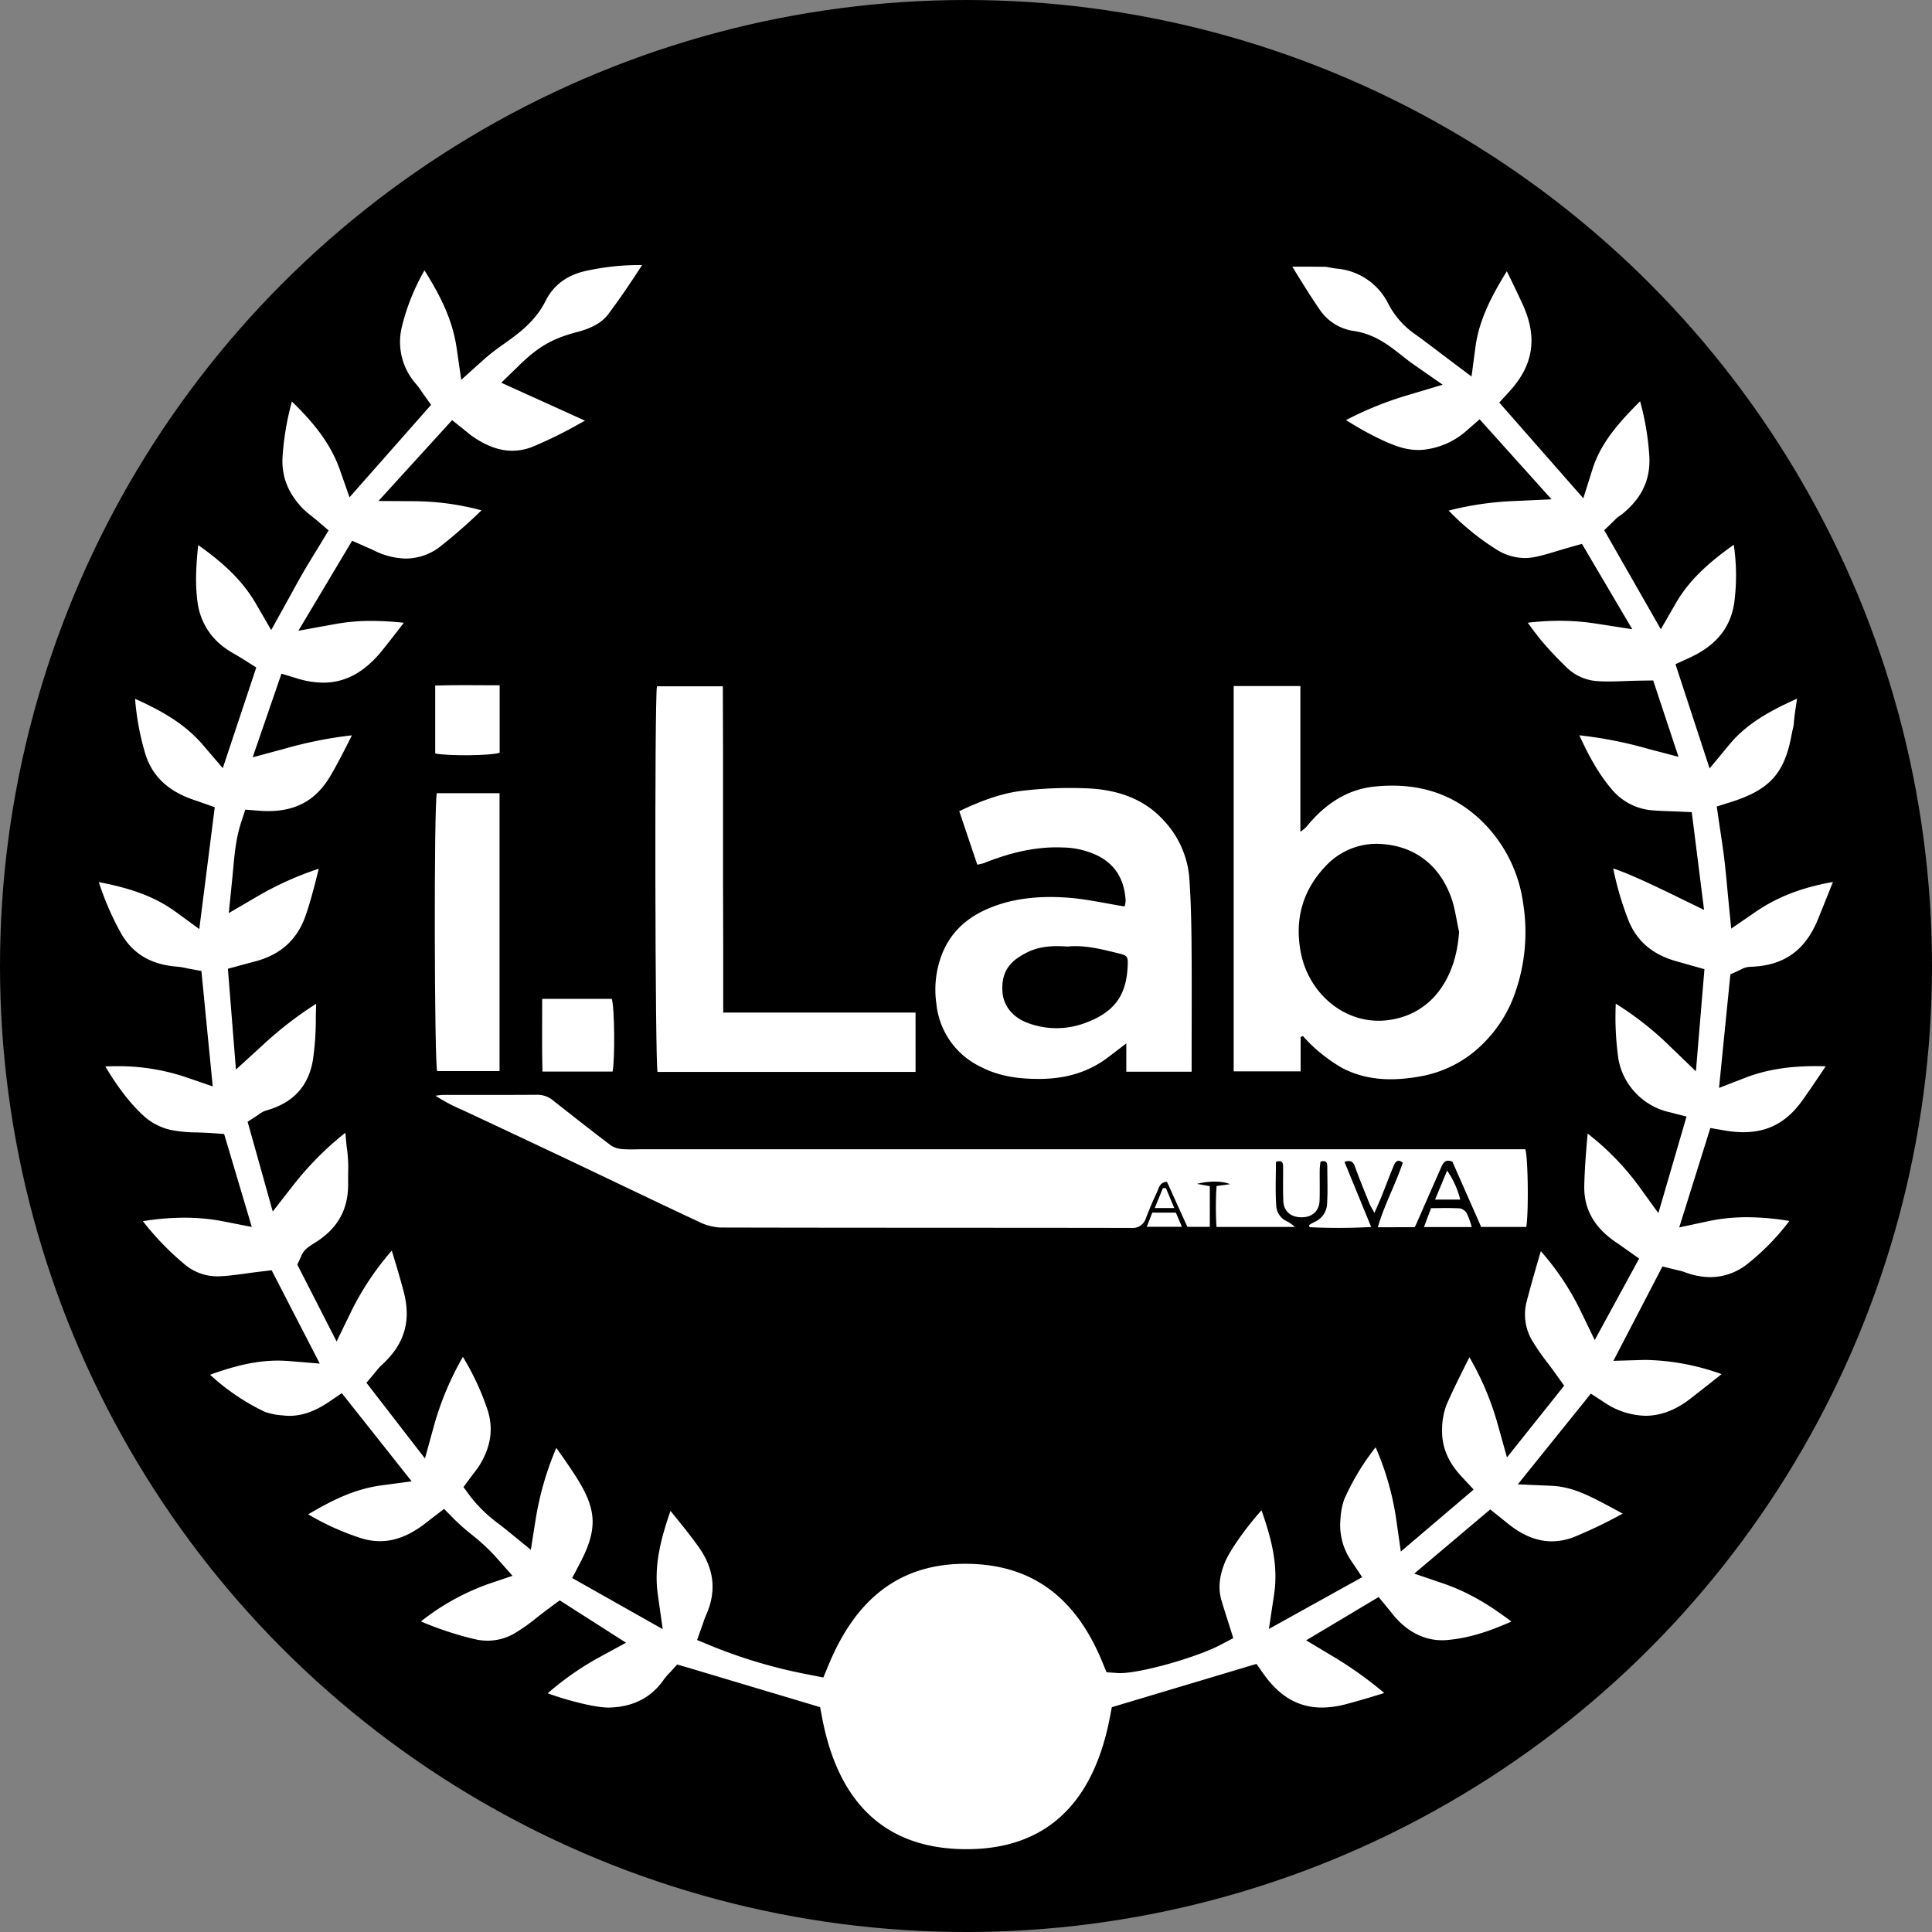
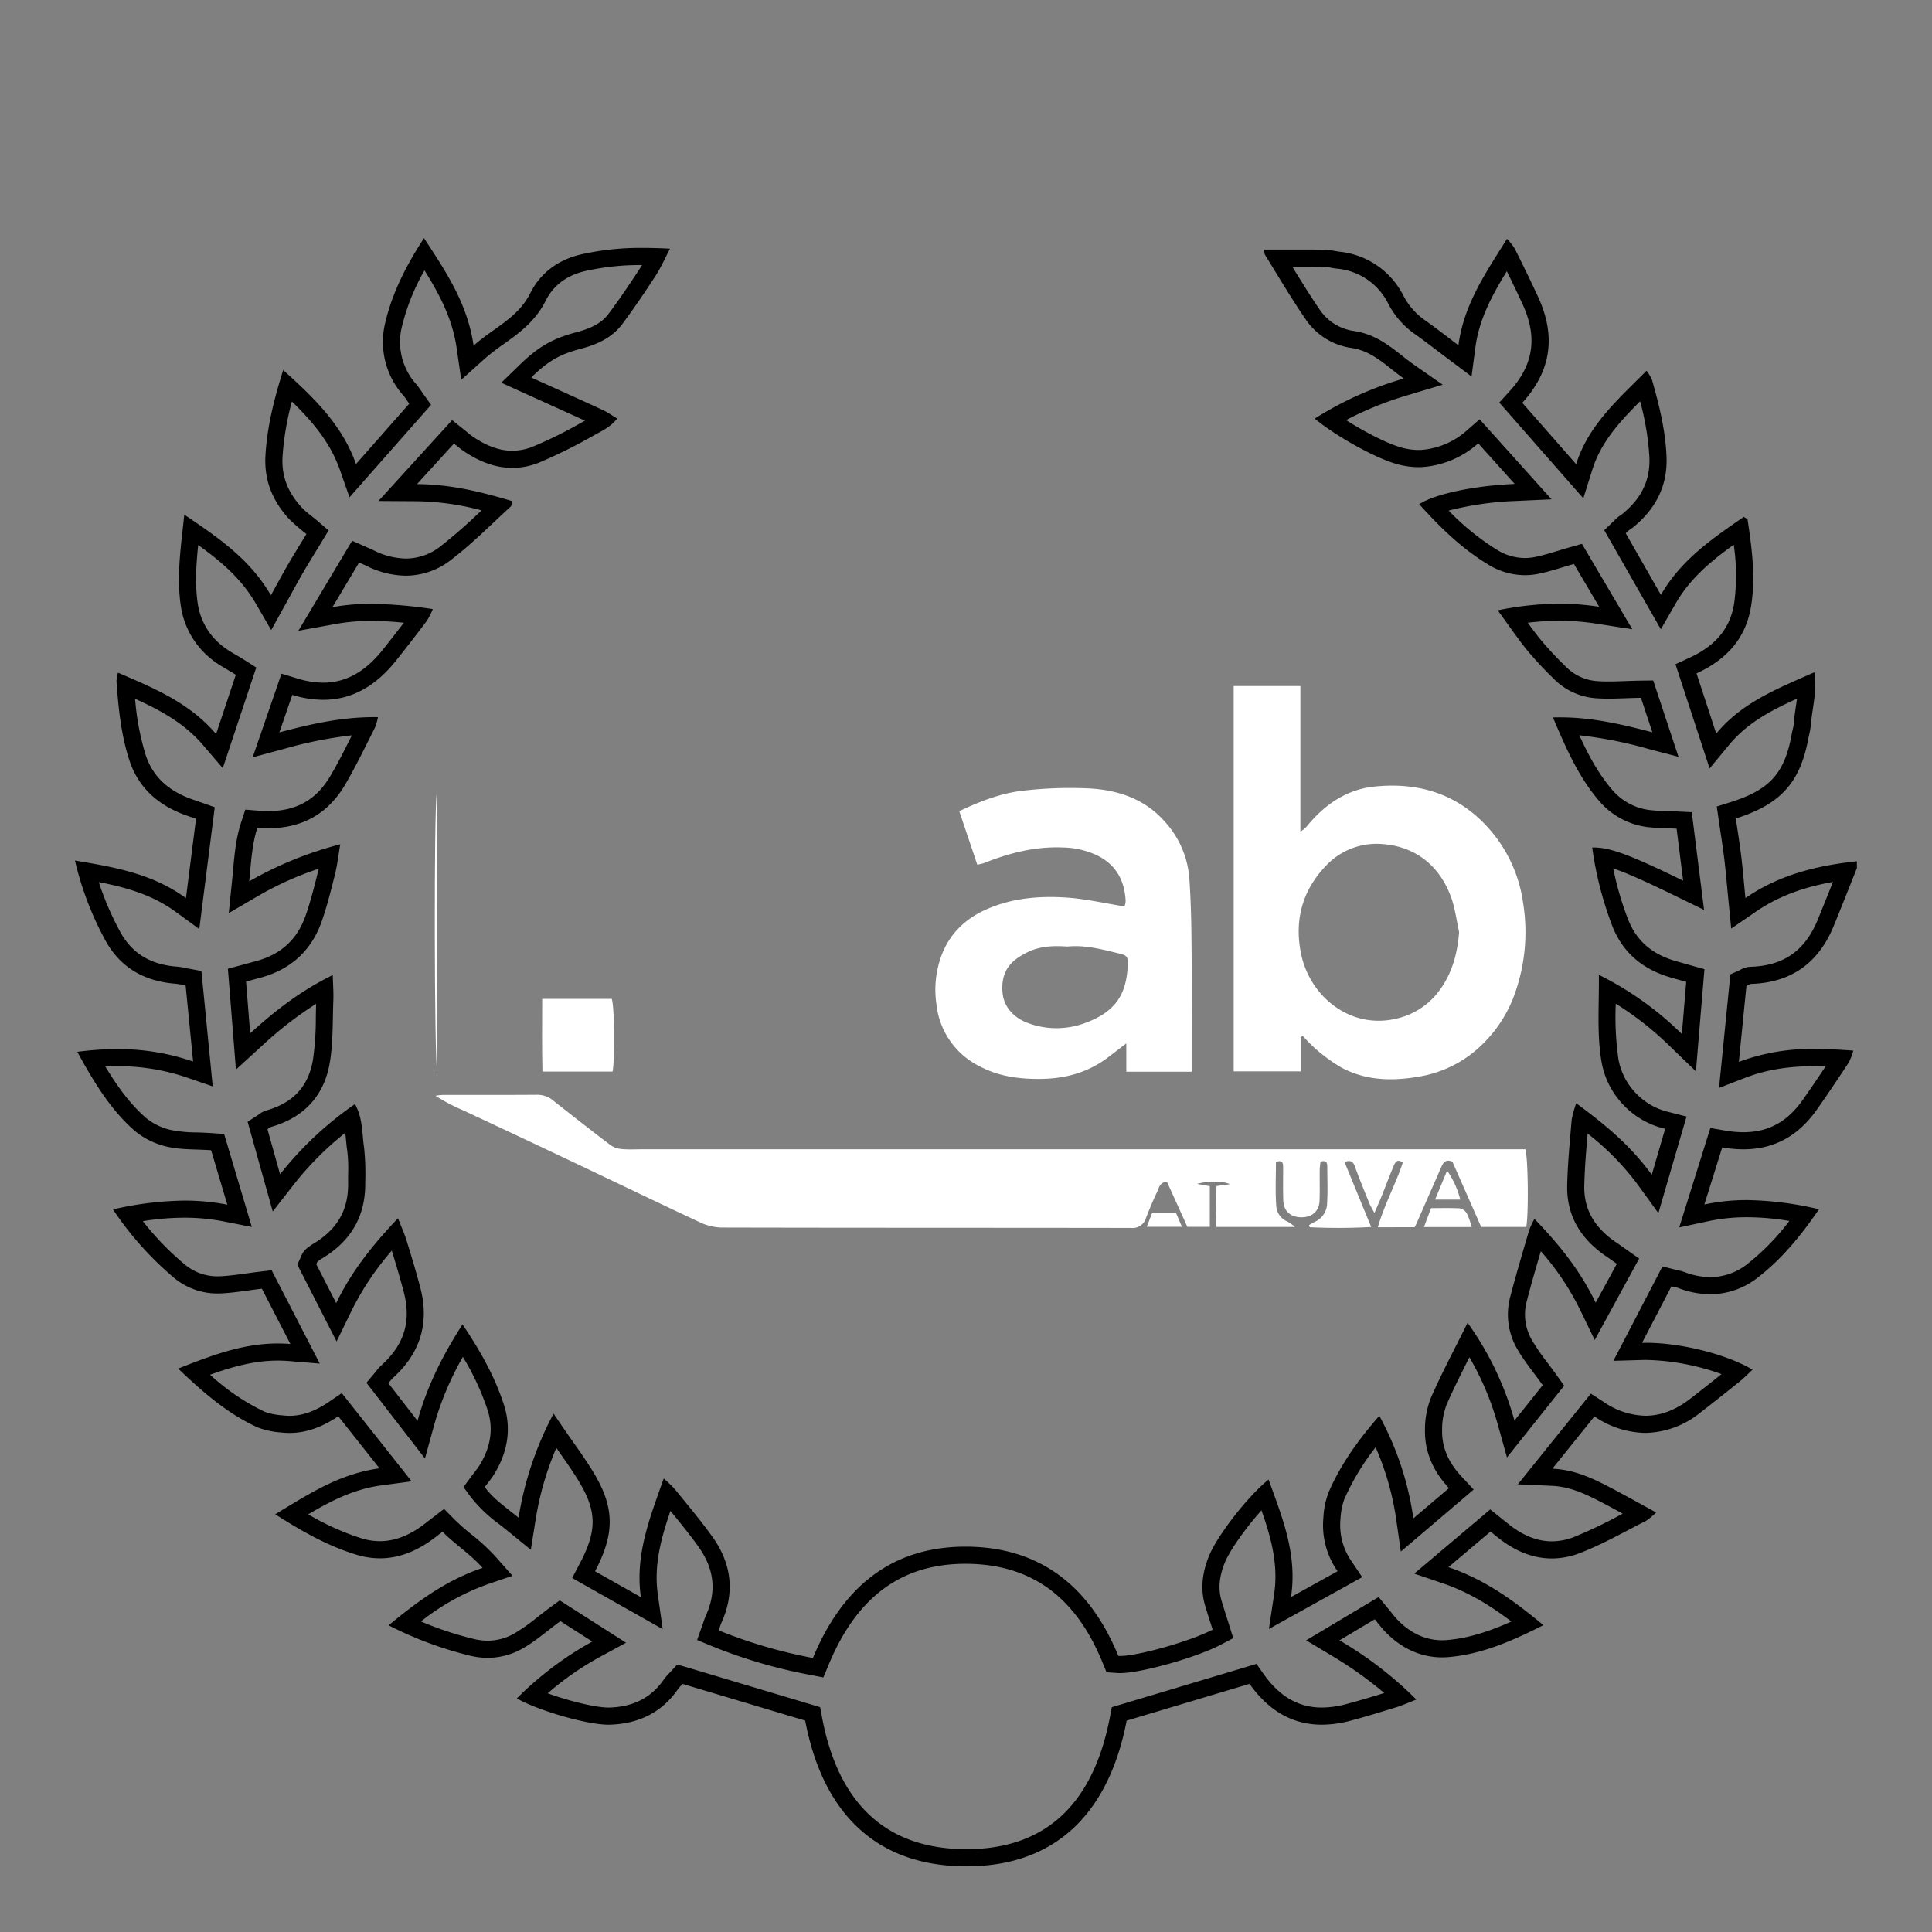
<svg xmlns="http://www.w3.org/2000/svg" width="564" height="564" viewBox="0 0 564 564">
  <rect x="0" y="0" width="564" height="564" fill="#808080" stroke="none" />
  <defs>
    <style>
      .cls-1 {
        fill: #fff;
      }
    </style>
  </defs>
  <title>iLabGrant</title>
  <g id="Layer_2" data-name="Layer 2">
    <g id="iLabGrant">
-       <circle cx="282" cy="282" r="282" />
      <g>
-         <path class="cls-1" d="M282.15,542.321c-.424,0-.852,0-1.284-.012-23.785-.479-38.369-14.1-43.346-40.492l-.283-1.5-38.754-11.59-1.058,1.178c-.071.078-.159.168-.258.269a11.81,11.81,0,0,0-1.32,1.536c-4.181,6-10.038,9.033-17.908,9.262l-.317,0c-4.937,0-15.707-2.892-22.424-5.83A91.113,91.113,0,0,1,174.112,481.4l3.725-2.022L163.5,470.22l-1.381,1.014c-1.335.98-2.569,1.942-3.763,2.872a56.619,56.619,0,0,1-7.092,4.988,18.216,18.216,0,0,1-8.893,2.365,19.44,19.44,0,0,1-4.513-.549,102.533,102.533,0,0,1-19.791-6.978c6.828-5.452,14.352-10.724,23.618-13.867l3.564-1.208-2.5-2.817a58.132,58.132,0,0,0-6.774-6.234,65.829,65.829,0,0,1-5.02-4.428l-1.552-1.568-1.749,1.345c-.42.324-.8.619-1.155.9-.673.525-1.251.976-1.845,1.4-4.62,3.329-9.115,4.948-13.742,4.948a21.033,21.033,0,0,1-6.093-.934A86.28,86.28,0,0,1,85.1,442.084c8.279-5.031,16.223-9.655,26.017-10.963l4.361-.582L99.263,410.066l-1.921,1.3c-4.421,2.991-8.612,4.446-12.81,4.446a18.84,18.84,0,0,1-2.142-.124l-.225-.027a20.625,20.625,0,0,1-5.907-1.245c-7.015-3.18-12.92-7.771-19.656-14.006,8.077-3.1,15.91-5.719,24.495-5.719,1.154,0,2.322.048,3.471.142l4.492.369L77.876,373.51l-1.721.2c-1.369.162-2.7.345-4.007.525-2.787.383-5.419.744-8.016.843q-.345.014-.687.013a17.27,17.27,0,0,1-11.234-4.154,88.005,88.005,0,0,1-14.975-16.212A87.234,87.234,0,0,1,53.8,352.974a61.9,61.9,0,0,1,12.074,1.157l4.057.8-6.406-21.519-1.727-.121c-1.521-.107-2.975-.158-4.381-.206a41.98,41.98,0,0,1-8.181-.8,20.1,20.1,0,0,1-8.328-4.106c-6.025-5.3-10.448-12.175-14.342-19.062,2.638-.247,5.162-.367,7.64-.367a64.519,64.519,0,0,1,21.347,3.5l3.682,1.268-2.743-27.95-1.853-.34c-.3-.054-.587-.116-.874-.177a16.674,16.674,0,0,0-2.275-.372c-8.661-.651-14.74-4.394-18.585-11.443a89.058,89.058,0,0,1-7.641-18.923c9.575,1.659,19.243,3.818,27.545,9.884l3.421,2.5,3.731-29.362-1.9-.672c-.447-.158-.894-.31-1.342-.463-.943-.322-1.833-.626-2.7-.971C46.8,232.366,42.24,227.712,40.089,221c-2.06-6.425-2.915-13.085-3.49-20.983,9.209,3.981,17.848,8,24.586,15.878l2.876,3.362,7.765-23.338-1.648-1.047c-.947-.6-1.853-1.137-2.718-1.648a30.53,30.53,0,0,1-4.3-2.857,21.708,21.708,0,0,1-7.851-13.519c-1.121-7.179-.377-14.167.522-22.212,8.288,5.676,15.918,11.481,21.086,20.4l2.211,3.817L81.265,175c.545-.985,1.075-1.953,1.6-2.906,1.18-2.154,2.3-4.188,3.467-6.207,1.156-2,2.344-3.936,3.6-5.989q.825-1.346,1.657-2.714l1.1-1.819-1.619-1.379c-.6-.511-1.2-.991-1.782-1.46a27.6,27.6,0,0,1-3.045-2.683c-4.563-4.958-6.613-10.392-6.268-16.612a92.463,92.463,0,0,1,3.926-20.686c7.769,7.168,14.306,14.231,17.653,23.758l1.413,4.022,19.675-22.3-1.149-1.616c-.194-.272-.374-.539-.551-.8a20.623,20.623,0,0,0-1.329-1.811,20.857,20.857,0,0,1-4.687-19.174c1.554-6.573,4.331-13,8.881-20.486,5.515,8.478,10.471,16.743,11.968,27.136l.666,4.628,3.479-3.124a64.084,64.084,0,0,1,5.641-4.349c4.292-3.06,8.729-6.225,11.477-11.725a18.935,18.935,0,0,1,13.2-10,75.806,75.806,0,0,1,17.549-1.821c1.23,0,2.5.02,3.821.06a41.607,41.607,0,0,1-2.3,4.168c-2.743,4.209-6.039,9.167-9.68,14.034-2.192,2.928-5.564,4.911-10.613,6.239-6.71,1.766-10.374,3.876-15.681,9.033l-2.631,2.555,8.712,3.946c5.125,2.318,10.309,4.662,15.475,7.045a12.972,12.972,0,0,1,1.221.656,26.976,26.976,0,0,1-3.032,1.789l-2.531,1.371a127.568,127.568,0,0,1-14.209,6.992,18.584,18.584,0,0,1-6.782,1.323c-4.3,0-8.79-1.631-13.338-4.847-.392-.278-.763-.586-1.217-.96-.274-.225-.574-.472-.918-.747l-1.831-1.467-16.141,17.718,5.61.037c8.121.053,15.546,1.57,23.824,3.912q-1.481,1.378-2.952,2.77a160.9,160.9,0,0,1-12.352,10.869,19.113,19.113,0,0,1-11.762,4.187,24.089,24.089,0,0,1-10.5-2.662c-.416-.2-.84-.387-1.35-.607l-.8-.351-2.024-.9L92.082,180.693l5.416-.985a60.342,60.342,0,0,1,10.917-.947,112.088,112.088,0,0,1,14.119,1.069c-3.231,4.282-6.127,8.025-8.851,11.438-5.65,7.08-11.965,10.522-19.3,10.522a28.851,28.851,0,0,1-8.324-1.328l-2.305-.7-6.093,17.683,4.546-1.222c8.924-2.4,16.651-4.067,24.719-4.339q-.915,1.8-1.817,3.615c-2.038,4.075-4.145,8.289-6.468,12.235-4.576,7.773-11.239,11.552-20.369,11.552-.944,0-1.929-.041-2.927-.122l-1.964-.16-.614,1.871c-1.394,4.248-1.8,8.6-2.22,13.217-.089.963-.179,1.943-.28,2.939l-.5,4.888,4.243-2.477a99.834,99.834,0,0,1,22.247-9.481c-.254,1.65-.5,3.126-.858,4.572-1.048,4.215-2.236,8.991-3.767,13.433-2.751,7.978-8.16,12.923-16.535,15.115-.743.194-1.486.4-2.375.638l-3.54.958,1.776,22.274,3.771-3.439A102.516,102.516,0,0,1,94.8,288.676c.043,1.185.066,2.269.024,3.334-.066,1.654-.1,3.315-.132,4.976a86.3,86.3,0,0,1-.882,12.875c-1.471,8.606-6.629,14.226-15.331,16.7a4.23,4.23,0,0,0-1.395.744c-.1.073-.216.159-.358.252l-1.537,1,5.507,19.668,3.045-3.9a95.823,95.823,0,0,1,18.81-18.146,31.04,31.04,0,0,1,.895,5.806c.105,1.155.214,2.35.394,3.537a44.089,44.089,0,0,1,.3,7c-.008.935-.016,1.87,0,2.8.109,8.77-3.642,15.3-11.466,19.956a12.8,12.8,0,0,0-1.514,1.081,3.064,3.064,0,0,0-.935,1.356c-.031.077-.069.176-.128.3l-.512,1.105,8.632,16.891,2.193-4.507a89.617,89.617,0,0,1,14.94-21.288c.368.922.691,1.779.957,2.636,1.232,3.97,2.664,8.68,3.95,13.512,2.538,9.538.161,17.417-7.266,24.086a8.682,8.682,0,0,0-1,1.118c-.141.178-.3.382-.5.62l-1.294,1.542,12.789,16.546,1.328-4.825a93.612,93.612,0,0,1,10.77-24.19,83.574,83.574,0,0,1,9.64,19.559c2,6.189,1.139,12.182-2.641,18.321a24.919,24.919,0,0,1-1.5,2.084c-.331.431-.685.892-1.065,1.407l-1.1,1.484,1.095,1.484a39.653,39.653,0,0,0,7.955,7.516c.773.607,1.558,1.223,2.347,1.866l3.369,2.75.681-4.3a92.709,92.709,0,0,1,8.083-25.824l.271.4c.937,1.37,1.893,2.728,2.849,4.086,2.012,2.858,4.092,5.814,5.921,8.806,5.833,9.545,5.965,16.263.523,26.624l-1.127,2.147,19.9,11.241-.71-5.021c-1.482-10.475,1.734-19.922,5.271-29.861.092.1.177.2.256.3q1.3,1.612,2.614,3.216c2.8,3.43,5.694,6.975,8.277,10.6,5.15,7.226,5.923,14.582,2.366,22.49-.223.494-.386.977-.576,1.536-.091.273-.2.581-.324.939l-.8,2.243,2.2.909a145.514,145.514,0,0,0,27.982,8.194l2,.39.783-1.886c8.641-20.828,22.439-30.953,42.181-30.953.589,0,1.182.01,1.783.028,18.931.585,32.582,10.783,40.576,30.314l.589,1.438,1.55.108q.323.022.7.023c5.715,0,21.51-4.475,28.169-7.98l1.846-.97-.624-1.991q-.345-1.1-.7-2.2c-.512-1.606-1.03-3.225-1.507-4.857-1.156-3.945-.8-8.117,1.075-12.75,1.936-4.774,8.569-13.6,13.994-18.924,3.545,9.727,6.759,18.985,5.158,29.6l-.758,5.026,20.415-11.332-1.511-2.258a20.83,20.83,0,0,1-3.736-13.95,22.491,22.491,0,0,1,1.3-6.617,78.107,78.107,0,0,1,12.028-18.943,84.312,84.312,0,0,1,7.984,25.825l.642,4.49L426.6,434.627l-1.783-1.913c-4.38-4.7-6.449-9.716-6.326-15.338a22.4,22.4,0,0,1,1.553-8.4c2.165-4.94,4.632-9.817,7.242-14.98q.726-1.434,1.467-2.9A85.978,85.978,0,0,1,439.7,415.371l1.316,4.707,12.475-15.643-1.1-1.538c-.855-1.2-1.713-2.34-2.552-3.459a67.634,67.634,0,0,1-4.76-6.9,17.55,17.55,0,0,1-1.788-13.361c1.388-5.323,2.967-10.712,4.493-15.923l.887-3.031a86.1,86.1,0,0,1,14.888,21.132l2.118,4.378,9.575-17.562-2.85-2.013c-.712-.506-1.348-.959-2-1.4-7.17-4.844-10.575-10.943-10.411-18.646.114-5.3.585-10.73,1.04-15.978l.263-3.062a5.334,5.334,0,0,1,.166-.895c7.433,5.64,13.544,11.106,18.7,18.223l3,4.137,6.066-20.808-2.5-.641a22.032,22.032,0,0,1-16.712-17.428c-.993-5.686-.9-11.457-.812-17.567q.027-1.676.046-3.4a92.663,92.663,0,0,1,19.99,14.951l3.789,3.657,1.882-22.518-6.219-1.761c-7.8-2.184-12.922-6.619-15.67-13.559a96.535,96.535,0,0,1-5.249-19.339c4.165.7,10.149,3.2,22.489,9.215l4.152,2.023-2.754-21.864-2.1-.095c-.9-.04-1.747-.068-2.568-.095-1.635-.054-3.181-.106-4.662-.242a19.557,19.557,0,0,1-13.41-6.672c-5.231-6-8.671-13.238-11.786-20.463,8.579.233,16.542,2.144,24.607,4.258l4.456,1.168-5.362-16.178-1.832.026c-1.526.022-3,.074-4.444.126-1.742.062-3.389.121-5.006.121-1.376,0-2.588-.044-3.705-.134a16.81,16.81,0,0,1-10.586-5.02,102.973,102.973,0,0,1-7.434-7.968c-1.917-2.364-3.749-4.922-5.687-7.631-.187-.26-.374-.523-.564-.787a84.284,84.284,0,0,1,13.655-1.178,72.218,72.218,0,0,1,11.234.874l5.225.814L460.64,161.7l-1.854.523c-1.18.333-2.322.678-3.441,1.017-2.349.711-4.567,1.382-6.782,1.821a17.49,17.49,0,0,1-3.417.341,18.02,18.02,0,0,1-9.413-2.741c-6.943-4.2-12.784-9.819-17.364-14.741,5.226-2.1,14.376-3.729,23.909-4.166l5.274-.242-15.816-17.6-1.857,1.621a24.926,24.926,0,0,1-13.052,6.117,18.316,18.316,0,0,1-2.815.221,21.234,21.234,0,0,1-6.494-1.092c-5.159-1.641-13.436-6.127-19.324-10.347a99.418,99.418,0,0,1,22.338-9.545L415.5,111.4l-4.251-2.961c-1.224-.853-2.417-1.794-3.569-2.7-3.636-2.867-7.4-5.833-12.763-6.631a16.916,16.916,0,0,1-11.733-7.345c-3.08-4.494-5.991-9.255-8.807-13.858q-.78-1.276-1.561-2.55l5.7-.007q4.112,0,8.2.037a12.891,12.891,0,0,1,2.056.272c.561.1,1.124.2,1.687.271a21.166,21.166,0,0,1,17.019,11.55,22.3,22.3,0,0,0,6.967,7.986c2.247,1.587,4.421,3.242,6.724,4.993,1.011.769,2.033,1.546,3.077,2.33l3.418,2.564.562-4.235c1.352-10.2,6.458-18.4,11.911-27.043,2.029,4.065,4.373,8.818,6.588,13.624,4.931,10.7,3.6,19.665-4.185,28.207l-1.507,1.653,20.128,22.925,1.334-4.234c2.979-9.459,9.764-16.168,16.947-23.272l.633-.627c1.772,6.3,3.618,13.568,3.922,21.035.3,7.433-2.6,13.534-8.881,18.652-.146.119-.307.222-.466.329-.25.165-.5.333-.731.515a7.79,7.79,0,0,0-.77.706l-.294.292-1.4,1.351,13.391,23.443,2.176-3.776c5.1-8.857,12.766-14.579,21.043-20.288,1.105,7.705,1.791,14.78.658,21.887-1.306,8.195-5.918,13.856-14.514,17.814l-2.023.932,7.859,24,2.891-3.492c6.422-7.759,15.182-11.7,24.486-15.777a45.7,45.7,0,0,1-.661,6.484c-.247,1.651-.5,3.359-.617,5.085a12.015,12.015,0,0,1-.333,1.817c-.108.46-.215.92-.3,1.383-2.2,12.246-7.309,17.952-19.538,21.809l-2.028.64.306,2.1c.161,1.111.33,2.232.5,3.36.385,2.549.782,5.184,1.1,7.787s.562,5.245.823,8.035c.119,1.278.242,2.587.375,3.943l.416,4.215,3.489-2.4c9.332-6.42,19.578-8.778,28.081-9.918q-.678,1.7-1.353,3.4c-1.526,3.835-3.1,7.8-4.694,11.678-4.1,10-11.277,15.021-21.931,15.34a3.85,3.85,0,0,0-1.751.543c-.135.071-.3.158-.5.252l-1.314.6-2.762,27.67,3.795-1.471c6.319-2.449,13.161-3.59,21.53-3.59,2.248,0,4.625.076,7.445.241-3.366,5.1-6.229,9.378-9.214,13.6-4.971,7.03-11.3,10.447-19.351,10.448a34.119,34.119,0,0,1-5.746-.519l-2.157-.371-7.149,22.843,4.187-.895a56.5,56.5,0,0,1,11.965-1.235,85.436,85.436,0,0,1,16.756,1.847c-5.088,7.038-9.773,12.08-14.918,16.094a20.141,20.141,0,0,1-12.581,4.547,24.042,24.042,0,0,1-8.461-1.653,9.984,9.984,0,0,0-1.379-.379c-.249-.055-.546-.122-.915-.213l-1.91-.472-11.458,22.03,4.254-.123c.388-.012.782-.017,1.182-.017a69.776,69.776,0,0,1,26.772,5.923c-.33.3-.658.587-.991.854-3.922,3.16-7.791,6.218-11.5,9.09-4.657,3.606-9.552,5.434-14.551,5.434a24.73,24.73,0,0,1-13.5-4.408l-1.894-1.232-16.8,20.866,4.937.217c5.155.226,9.52,1.965,14.488,4.507,3.264,1.671,6.489,3.446,9.9,5.327l1.551.854c-1.579.8-3.151,1.623-4.722,2.445a141.082,141.082,0,0,1-13.783,6.593,20.591,20.591,0,0,1-7.494,1.477c-4.809,0-9.6-1.886-14.231-5.6l-3.71-2.977-17.232,14.564,4.183,1.422c8.825,3,16.135,7.8,23.949,14.05-8.25,3.986-15.585,6.707-23.367,7.35-.548.045-1.1.068-1.642.068-5.686,0-10.97-2.511-15.282-7.263-.467-.512-.928-1.087-1.463-1.752-.293-.366-.608-.757-.96-1.185l-1.367-1.661-15.725,9.394L389.754,481a109.4,109.4,0,0,1,19.222,14.249c-.684.268-1.326.5-1.955.7l-.829.256c-4.147,1.28-8.435,2.605-12.675,3.716a30.358,30.358,0,0,1-7.631,1.055c-7.663,0-13.9-3.554-19.055-10.866l-1.037-1.469-39.057,11.693-.286,1.487c-5.17,26.872-20.071,40.5-44.29,40.5Z" />
        <path d="M187.45,77.378c-.076.122-.153.243-.231.362-2.719,4.172-5.985,9.087-9.588,13.9-1.86,2.485-4.712,4.125-9.247,5.318-7.109,1.871-11.188,4.217-16.787,9.658l-5.261,5.111,6.681,3.029,5.319,2.407c4.077,1.844,8.264,3.738,12.431,5.646l-1.406.764a123.84,123.84,0,0,1-13.927,6.862,16.1,16.1,0,0,1-5.871,1.151c-3.829,0-7.72-1.435-11.9-4.388-.288-.2-.633-.488-1.069-.847-.282-.232-.592-.487-.945-.77l-3.663-2.935-3.16,3.47-6.945,7.623-3.838,4.213-7.556,8.295,11.219.073a77.513,77.513,0,0,1,18.857,2.662,152.541,152.541,0,0,1-11.838,10.4,16.435,16.435,0,0,1-10.243,3.673,21.63,21.63,0,0,1-9.405-2.409c-.485-.236-.955-.44-1.454-.655-.236-.1-.493-.214-.781-.341l-4.047-1.791-2.269,3.8-.2.328-7.577,12.693-5.643,9.453,10.831-1.971a57.97,57.97,0,0,1,10.471-.906,92.138,92.138,0,0,1,9.477.546c-2.183,2.856-4.218,5.464-6.164,7.9-5.146,6.448-10.821,9.582-17.35,9.582a26.359,26.359,0,0,1-7.6-1.221l-4.609-1.4L80.6,201.225l-1.689,4.9-2.086,6.055-3.068,8.9,9.093-2.444a120.724,120.724,0,0,1,19.877-3.976c-1.975,3.95-4.02,8.021-6.247,11.8-4.144,7.04-9.932,10.319-18.214,10.319-.877,0-1.794-.038-2.724-.114l-3.928-.319L70.388,240.1c-1.482,4.516-1.9,9.009-2.335,13.766-.088.956-.177,1.928-.278,2.917l-.992,9.776L75.27,261.6a93.916,93.916,0,0,1,17.782-8c-.025.109-.052.218-.078.326-1.087,4.368-2.211,8.886-3.706,13.221-2.457,7.127-7.3,11.547-14.8,13.511-.754.2-1.506.4-2.408.647l-1.52.413-4.011,1.082.33,4.142.633,7.938.572,7.178.811,10.175,7.542-6.878a108.447,108.447,0,0,1,15.871-12.319c-.042,1.312-.067,2.621-.092,3.9a84.646,84.646,0,0,1-.847,12.5c-1.313,7.683-5.746,12.5-13.552,14.721A6.64,6.64,0,0,0,75.6,325.3c-.069.051-.147.11-.244.174l-3.071,2L73.276,331l2.947,10.526.731,2.611,2.668,9.528,6.088-7.8a90.978,90.978,0,0,1,15.1-15.181c.051.5.1,1.007.145,1.529.109,1.192.221,2.425.413,3.687a42.561,42.561,0,0,1,.267,6.6c-.009.953-.017,1.9-.006,2.853.1,7.908-3.157,13.557-10.245,17.777a15.538,15.538,0,0,0-1.807,1.285,5.542,5.542,0,0,0-1.685,2.374c-.018.045-.04.1-.074.176l-1.025,2.21,1.109,2.169,3.46,6.77,2.337,4.573,4.562,8.926,4.386-9.014a82.058,82.058,0,0,1,11.724-17.509c1.112,3.611,2.344,7.724,3.459,11.918,2.3,8.661.232,15.519-6.52,21.583a10.834,10.834,0,0,0-1.289,1.426c-.128.162-.276.348-.458.565l-2.588,3.085,2.463,3.186,2.323,3.006,6.173,7.988,6.122,7.92,2.655-9.651a87.155,87.155,0,0,1,8.42-20,75.388,75.388,0,0,1,7.2,15.477c1.763,5.449.981,10.762-2.392,16.241-.331.538-.782,1.124-1.353,1.867-.341.444-.706.919-1.1,1.449L135.3,434.12l2.19,2.97a42.286,42.286,0,0,0,8.424,8c.76.6,1.534,1.2,2.31,1.835l6.738,5.5,1.361-8.59a89.032,89.032,0,0,1,6.081-21.159l.606.862c2.082,2.957,4.048,5.75,5.835,8.674,5.412,8.855,5.515,14.5.443,24.158l-2.256,4.294,4.223,2.385,6.586,3.719,6.793,3.836,8.829,4.986-1.42-10.04c-1.2-8.486.826-16.142,3.68-24.48l.056.068c2.772,3.4,5.638,6.907,8.172,10.463,4.588,6.44,5.282,12.986,2.121,20.013a18.767,18.767,0,0,0-.663,1.759c-.089.263-.188.558-.311.9l-1.6,4.486,4.4,1.817a148.149,148.149,0,0,0,28.457,8.337l4.009.781,1.565-3.773c8.212-19.79,21.254-29.41,39.872-29.41.564,0,1.131.008,1.706.026,18.106.559,30.647,9.967,38.34,28.761l1.177,2.876,3.1.218c.269.018.562.029.875.029,6.113,0,22.288-4.559,29.333-8.267l3.691-1.943-1.249-3.979q-.345-1.1-.7-2.208c-.5-1.577-1.025-3.208-1.492-4.8-1-3.433-.689-6.963.993-11.109,1.39-3.428,6.043-10.05,10.688-15.219,2.827,8.065,4.979,15.936,3.674,24.587l-1.515,10.049,8.886-4.932,7.636-4.238,5.961-3.309,4.753-2.637-3.025-4.517a18.419,18.419,0,0,1-3.323-12.329,20.636,20.636,0,0,1,1.1-5.858,71.109,71.109,0,0,1,9.166-15.213,81.382,81.382,0,0,1,6.076,21.462l1.284,8.979,6.907-5.879,4.989-4.247,5.39-4.588,3.983-3.39-3.567-3.827c-3.913-4.2-5.763-8.639-5.654-13.577a20.26,20.26,0,0,1,1.342-7.448c1.986-4.53,4.242-9.034,6.632-13.763a82.939,82.939,0,0,1,8.331,19.825l2.632,9.411,6.093-7.64,1.468-1.842,6.783-8.507,2.353-2.95-2.192-3.072c-.879-1.231-1.749-2.391-2.591-3.512a66.093,66.093,0,0,1-4.584-6.637,14.9,14.9,0,0,1-1.541-11.493c1.264-4.849,2.692-9.767,4.094-14.555a77.507,77.507,0,0,1,11.5,17.19l4.235,8.755,4.656-8.539,2.547-4.672,3.633-6.663,2.135-3.915-3.646-2.567c-.375-.264-.723-.512-1.055-.748-.714-.508-1.356-.963-2.008-1.4-6.411-4.331-9.457-9.735-9.312-16.521.108-5.034.545-10.218.981-15.25a76.933,76.933,0,0,1,14.66,14.95l5.991,8.275,2.859-9.808,2.3-7.88,1.615-5.544,1.447-4.961-5.007-1.282a19.351,19.351,0,0,1-10.046-5.82,19.158,19.158,0,0,1-4.822-9.616A87.068,87.068,0,0,1,471.683,293,92.647,92.647,0,0,1,487.5,305.437l7.578,7.314.877-10.5,1.272-15.218.343-4.105L493.6,281.81l-1.574-.446c-.975-.277-1.823-.518-2.672-.756-6.993-1.959-11.578-5.907-14.019-12.071a89.778,89.778,0,0,1-4.388-15.012c3.842,1.27,9.363,3.745,18.208,8.055l8.306,4.047-1.155-9.166-1.175-9.33-.738-5.861-.527-4.182-4.21-.188c-.906-.041-1.768-.069-2.6-.1-1.667-.055-3.106-.1-4.512-.233a17.132,17.132,0,0,1-11.757-5.824c-4.11-4.717-7.1-10.322-9.73-16.088a120.813,120.813,0,0,1,20.031,3.943l8.912,2.337-2.9-8.746-3.336-10.066-1.153-3.479-3.664.052c-1.561.022-3.053.076-4.5.127-1.719.061-3.344.119-4.917.119-1.309,0-2.455-.041-3.5-.126a14.147,14.147,0,0,1-9.022-4.3,100.925,100.925,0,0,1-7.258-7.773c-1.274-1.571-2.482-3.192-3.755-4.949a77.191,77.191,0,0,1,9.217-.573,69.742,69.742,0,0,1,10.849.845l10.448,1.627-5.372-9.108-1.87-3.171-5.5-9.328-1.957-3.319-3.708,1.047c-1.209.341-2.366.691-3.485,1.03-2.289.692-4.451,1.346-6.546,1.763a15.066,15.066,0,0,1-2.929.292,15.552,15.552,0,0,1-8.119-2.381,73.592,73.592,0,0,1-14.121-11.469,91.846,91.846,0,0,1,19.486-2.8l10.546-.484-7.056-7.853-6.19-6.889-4.45-4.953-3.3-3.666-3.713,3.241a22.525,22.525,0,0,1-11.8,5.531,15.811,15.811,0,0,1-2.428.19,18.793,18.793,0,0,1-5.737-.974c-3.976-1.264-10.112-4.436-15.311-7.762a99.977,99.977,0,0,1,18.285-7.352l9.926-2.971-8.5-5.922c-1.165-.811-2.276-1.688-3.452-2.615-3.71-2.927-7.915-6.244-13.942-7.14a14.477,14.477,0,0,1-10.039-6.286c-2.767-4.039-5.412-8.318-7.973-12.5H378.5c3.274,0,5.8.011,8.184.037a11.28,11.28,0,0,1,1.63.231c.551.1,1.176.216,1.847.3a18.562,18.562,0,0,1,15.109,10.248A24.7,24.7,0,0,0,413,97.5c2.211,1.563,4.371,3.206,6.657,4.944q1.52,1.157,3.087,2.337l6.835,5.13,1.123-8.472c1.088-8.206,4.83-15.191,9.18-22.254,1.491,3.028,3.063,6.282,4.57,9.553,4.458,9.675,3.263,17.771-3.761,25.477l-3.013,3.306,2.951,3.361,4.562,5.2,11.16,12.711,5.859,6.674,2.667-8.47c2.467-7.834,7.883-13.819,13.909-19.851a78.546,78.546,0,0,1,2.711,16.337c.272,6.684-2.258,11.963-7.954,16.606-.091.071-.19.132-.287.2-.241.161-.542.361-.87.615a10.336,10.336,0,0,0-1.01.918c-.077.078-.161.164-.259.258l-2.8,2.7,1.929,3.376,10.266,17.972,4.324,7.568,4.35-7.553c4.151-7.2,10.219-12.314,16.944-17.126a61.163,61.163,0,0,1,.122,17.084c-1.162,7.3-5.322,12.36-13.09,15.937l-4.047,1.863,1.387,4.235,2.833,8.65,2.921,8.922,2.822,8.616,5.781-6.984c5.185-6.262,12.164-9.962,19.734-13.383-.093.7-.2,1.407-.306,2.123-.255,1.7-.519,3.463-.639,5.295a10.63,10.63,0,0,1-.273,1.407c-.106.453-.226.965-.325,1.515-2.049,11.429-6.382,16.256-17.829,19.866l-4.055,1.278.61,4.208q.245,1.677.5,3.38c.381,2.529.776,5.145,1.087,7.71s.558,5.193.817,7.966c.119,1.281.242,2.595.376,3.955l.831,8.43,6.979-4.8c6.383-4.391,13.43-7.162,22.719-8.828-1.439,3.617-2.922,7.341-4.415,10.98-3.74,9.118-10,13.5-19.694,13.791a6.284,6.284,0,0,0-2.844.831c-.1.052-.216.116-.367.185l-2.626,1.189-.286,2.869-.152,1.518-2.064,20.667-.809,8.1,7.591-2.942c6.022-2.333,12.576-3.42,20.626-3.42.942,0,1.908.013,2.923.042-2.349,3.529-4.506,6.7-6.732,9.854-4.532,6.407-10.032,9.392-17.31,9.392a31.627,31.627,0,0,1-5.323-.483l-4.312-.741-1.307,4.175-1.755,5.607-3.462,11.061-2.559,8.175,8.377-1.792a54.062,54.062,0,0,1,11.441-1.179,75.783,75.783,0,0,1,12.332,1.088,68.684,68.684,0,0,1-12.031,12.382,17.478,17.478,0,0,1-11.044,4.018,21.576,21.576,0,0,1-7.58-1.492,12.06,12.06,0,0,0-1.712-.479c-.235-.052-.515-.115-.862-.2l-3.82-.945L483.5,373.2l-5.4,10.387-3.184,6.122-3.927,7.551,8.507-.245c.364-.011.735-.016,1.11-.016a69.074,69.074,0,0,1,21.957,4.141c-3.124,2.5-6.211,4.929-9.207,7.249-4.209,3.259-8.589,4.911-13.019,4.911a22.3,22.3,0,0,1-12.136-4l-3.787-2.463-2.833,3.519-6.1,7.57-6.19,7.687-6.2,7.7,9.872.434c4.706.207,8.783,1.843,13.458,4.235,2.411,1.235,4.81,2.532,7.285,3.888l-.571.3a136.754,136.754,0,0,1-13.534,6.478,18.073,18.073,0,0,1-6.585,1.307c-4.225,0-8.486-1.7-12.664-5.054l-1.213-.973-.893-.716-3.212-2.576-3.144,2.657-4.541,3.838-7.743,6.545-6.75,5.7,8.367,2.848c7.29,2.481,13.551,6.267,19.993,11.142-6.537,2.923-12.557,4.882-18.812,5.4-.48.04-.963.06-1.436.06-4.962,0-9.607-2.228-13.433-6.443-.414-.456-.833-.977-1.363-1.637-.3-.372-.62-.771-.979-1.208l-2.733-3.323-3.693,2.206-10.293,6.149-7.174,4.285,7.167,4.3A112.156,112.156,0,0,1,404.1,494.236c-3.7,1.14-7.487,2.291-11.217,3.268a27.8,27.8,0,0,1-7,.973c-6.792,0-12.358-3.208-17.014-9.806l-2.074-2.939-3.445,1.032-18.313,5.482-17.569,5.26-2.9.869L324,501.351c-4.91,25.527-18.986,38.47-41.836,38.47-.412,0-.825,0-1.243-.012-22.439-.451-36.213-13.389-40.941-38.455l-.565-2.991-2.916-.872-35.779-10.7-3.031-.868-2.117,2.313c-.053.058-.119.123-.189.2a14.319,14.319,0,0,0-1.584,1.853c-3.7,5.309-8.906,7.988-15.929,8.193-.079,0-.161,0-.245,0-3.791,0-11.56-1.924-17.742-4.162a85.99,85.99,0,0,1,15.426-10.72l7.449-4.044-7.142-4.563-5.565-3.555-3.758-2.4L163.4,467.19l-2.763,2.029c-1.363,1-2.612,1.974-3.819,2.915a53.985,53.985,0,0,1-6.767,4.773,15.74,15.74,0,0,1-7.682,2.052,16.952,16.952,0,0,1-3.931-.48,97.76,97.76,0,0,1-15.554-5.139,68.65,68.65,0,0,1,19.6-10.907l7.129-2.417-4.993-5.634a59.936,59.936,0,0,0-7.052-6.5,64.1,64.1,0,0,1-4.836-4.26l-3.1-3.135-3.5,2.689c-.43.331-.819.634-1.182.917-.654.511-1.219.952-1.757,1.339-4.18,3.012-8.2,4.476-12.279,4.476a18.527,18.527,0,0,1-5.369-.827,75.808,75.808,0,0,1-15.567-7.008c6.958-4.109,13.516-7.408,21.472-8.47l8.721-1.164-5.463-6.9-12.047-15.207L99.783,406.7l-3.842,2.6c-3.994,2.7-7.726,4.016-11.408,4.016a16.328,16.328,0,0,1-1.855-.107l-.221-.026a19.182,19.182,0,0,1-5.168-1.039,64.27,64.27,0,0,1-15.957-10.825c6.517-2.345,12.947-4.123,19.765-4.123,1.086,0,2.185.045,3.266.134l8.985.738-4.131-8.013-8.324-16.144L79.3,370.824l-3.443.408c-1.4.166-2.75.351-4.056.53-2.722.375-5.294.728-7.767.822-.2.007-.4.011-.593.011a14.836,14.836,0,0,1-9.641-3.581,81.383,81.383,0,0,1-12.092-12.528A78.034,78.034,0,0,1,53.8,355.474a59.457,59.457,0,0,1,11.591,1.11l8.116,1.595-2.36-7.928-2.324-7.807-2.408-8.089-.988-3.319-3.455-.242c-1.565-.11-3.041-.161-4.469-.211a39.575,39.575,0,0,1-7.682-.731,17.788,17.788,0,0,1-7.264-3.553c-4.758-4.183-8.513-9.474-11.814-14.972,1.169-.053,2.32-.08,3.461-.08a62.047,62.047,0,0,1,20.534,3.368l7.364,2.536-.76-7.752-.8-8.094L59.163,287.2l-.368-3.75-3.706-.68c-.274-.05-.541-.107-.806-.164a19.041,19.041,0,0,0-2.607-.419c-7.748-.582-13.17-3.9-16.577-10.147a85.519,85.519,0,0,1-6.26-14.535c8.09,1.568,15.712,3.755,22.494,8.711l6.842,5,1.068-8.406L61.379,246l.807-6.35.509-4-3.8-1.343c-.452-.159-.907-.315-1.361-.469-.914-.313-1.778-.608-2.594-.931-6.479-2.57-10.557-6.713-12.465-12.665A75.884,75.884,0,0,1,39.437,204c7.48,3.377,14.4,7.15,19.848,13.524l5.751,6.723,2.793-8.4,2.285-6.868,3.467-10.42,1.232-3.7-3.3-2.094c-.991-.63-1.9-1.17-2.788-1.692a28.82,28.82,0,0,1-3.947-2.6,19.31,19.31,0,0,1-7.006-12c-.876-5.608-.547-11.2.083-17.364,6.818,4.867,12.665,9.9,16.891,17.191l4.424,7.634,4.276-7.718q.824-1.486,1.61-2.925c1.172-2.137,2.279-4.156,3.432-6.146,1.141-1.968,2.321-3.893,3.569-5.931q.829-1.353,1.666-2.729l2.205-3.637L92.7,152.08c-.637-.543-1.249-1.033-1.841-1.508a25.58,25.58,0,0,1-2.768-2.425c-4.139-4.5-5.922-9.194-5.612-14.78a82.257,82.257,0,0,1,2.728-16.16c6.18,6,11.263,12.14,14,19.922l2.826,8.044,5.641-6.393,9.66-10.95,5.883-6.668,2.623-2.973-2.3-3.232c-.182-.256-.352-.508-.518-.752a22.911,22.911,0,0,0-1.494-2.028,18.473,18.473,0,0,1-4.16-16.981,62.79,62.79,0,0,1,6.548-16.268c4.435,7.077,8.17,14.2,9.394,22.7l1.332,9.255,6.957-6.248a61.272,61.272,0,0,1,5.423-4.174c4.329-3.087,9.236-6.586,12.261-12.643,2.25-4.5,6.13-7.427,11.531-8.685a72.877,72.877,0,0,1,16.641-1.755m-63.68-7.873c-5.272,8.123-9.248,15.977-11.273,24.541a23.447,23.447,0,0,0,5.214,21.367c.619.729,1.12,1.557,1.749,2.441-5.306,6.013-10.439,11.832-15.543,17.618-3.989-11.354-12.171-19.27-21.256-27.439-2.746,8.776-4.717,16.73-5.178,25.057-.4,7.239,2.15,13.254,6.925,18.443a57.1,57.1,0,0,0,5.044,4.352c-1.8,2.972-3.594,5.829-5.285,8.745-1.711,2.952-3.321,5.963-5.089,9.155C72.956,163.22,63.826,157.012,53.8,150.24c-1.027,9.634-2.332,18.225-.962,27a24.3,24.3,0,0,0,8.7,15.034c2.016,1.723,4.482,2.922,7.3,4.715q-2.762,8.3-5.752,17.288c-7.893-9.227-18.185-13.393-28.65-17.908a12.4,12.4,0,0,0-.427,2.451c.527,7.763,1.312,15.5,3.7,22.95,2.494,7.777,7.906,12.821,15.384,15.787,1.357.538,2.753.98,4.134,1.467-1,7.835-1.95,15.347-2.943,23.159-9.728-7.108-20.744-9.029-32.4-10.972a92.394,92.394,0,0,0,8.832,23.228c4.426,8.114,11.515,12.056,20.591,12.738a28.37,28.37,0,0,1,2.886.515c.732,7.459,1.438,14.655,2.179,22.2a67,67,0,0,0-22.162-3.64,89.173,89.173,0,0,0-11.645.805c4.857,8.863,9.66,16.817,16.7,23a22.671,22.671,0,0,0,9.393,4.658c3.97.957,8.224.736,12.973,1.069,1.442,4.844,3.042,10.221,4.732,15.9a64.681,64.681,0,0,0-12.555-1.2,96.862,96.862,0,0,0-20.824,2.581,95.2,95.2,0,0,0,17.643,19.813A19.833,19.833,0,0,0,63.445,377.6q.389,0,.782-.015c3.962-.15,7.9-.872,12.222-1.383l8.323,16.144q-1.866-.153-3.675-.15c-10.338,0-19.446,3.553-29.092,7.323,7.4,7.075,14.512,13.231,23.22,17.179a23.319,23.319,0,0,0,6.878,1.478,21.136,21.136,0,0,0,2.43.141c5.138,0,9.817-1.9,14.21-4.876l12.047,15.208c-11.693,1.561-20.633,7.472-30.452,13.411,8,5.083,15.465,9.3,23.758,11.808a23.376,23.376,0,0,0,6.819,1.042c5.415,0,10.464-2,15.2-5.419.929-.67,1.819-1.392,3.063-2.349,3.72,3.758,8.1,6.5,11.7,10.561-10.726,3.637-18.988,9.82-27.443,16.769a108.569,108.569,0,0,0,23.838,8.875,21.85,21.85,0,0,0,5.094.617,20.652,20.652,0,0,0,10.1-2.677c3.75-2.075,7.018-5.017,11.125-8.033l9.323,5.956a97.4,97.4,0,0,0-22.037,16.6c6.147,3.514,20.346,7.675,26.738,7.675.134,0,.265,0,.391-.006,8.22-.239,15.062-3.4,19.887-10.333a14.8,14.8,0,0,1,1.385-1.561l35.778,10.7c4.789,25.389,19.2,41.993,45.754,42.527.452.009.9.013,1.344.013,26.982,0,41.764-16.629,46.746-42.525l35.882-10.742c5.65,8.007,12.689,11.923,21.1,11.923a32.672,32.672,0,0,0,8.262-1.136c4.572-1.2,9.091-2.607,13.608-4,1.728-.533,3.386-1.294,5.713-2.2a109.877,109.877,0,0,0-22.431-17.284l10.293-6.149c1.023,1.244,1.723,2.173,2.5,3.031,4.656,5.13,10.551,8.082,17.135,8.082q.915,0,1.847-.077c9.656-.8,18.559-4.671,27.748-9.324-8.514-7.064-16.945-13.262-27.73-16.933l12.284-10.382,2.1,1.688c4.887,3.922,10.183,6.155,15.8,6.155a22.963,22.963,0,0,0,8.405-1.65c6.579-2.57,12.775-6.132,19.1-9.327a19.389,19.389,0,0,0,2.941-2.454c-5.282-2.87-9.971-5.536-14.767-7.991-4.744-2.428-9.638-4.521-15.516-4.779l12.285-15.258a27.072,27.072,0,0,0,14.862,4.813,26.223,26.223,0,0,0,16.08-5.957q5.814-4.5,11.538-9.119c1.261-1.016,2.392-2.194,3.681-3.388C504.014,395.326,490.689,392,480.6,392c-.424,0-.843.006-1.254.018l8.587-16.509c1.057.261,1.553.332,2.011.5a26.46,26.46,0,0,0,9.343,1.813,22.55,22.55,0,0,0,14.119-5.076c6.831-5.329,12.312-12,17.61-19.733a96.99,96.99,0,0,0-20.986-2.679,59.305,59.305,0,0,0-12.487,1.29l5.217-16.668a36.425,36.425,0,0,0,6.17.555c8.955,0,15.978-3.849,21.392-11.5,3.22-4.554,6.314-9.2,9.385-13.856a18.675,18.675,0,0,0,1.321-3.459c-3.717-.271-7.368-.468-10.979-.468a60.632,60.632,0,0,0-22.432,3.758c.774-7.757,1.5-15.082,2.215-22.186.7-.319,1-.563,1.3-.572,11.75-.353,19.74-6.094,24.169-16.892,2.3-5.608,4.514-11.251,6.767-16.879v-2.032c-11.431,1.239-22.441,3.8-32.531,10.742-.427-4.332-.739-8.192-1.2-12.034-.459-3.782-1.075-7.545-1.606-11.2,13.234-4.173,18.892-10.624,21.247-23.751a32.225,32.225,0,0,0,.665-3.478c.325-4.944,1.909-9.838,1.007-15.442-10.684,4.73-21.075,8.758-28.636,17.892l-5.755-17.573c9.019-4.152,14.46-10.425,15.937-19.691,1.345-8.442.228-16.833-1.028-25.192-.033-.224-.493-.384-1.085-.815-9.137,6.256-18.345,12.561-24.223,22.766-3.587-6.278-6.933-12.135-10.266-17.971.375-.362.6-.618.863-.823.4-.311.849-.56,1.241-.88,6.55-5.339,10.152-12.016,9.8-20.691-.312-7.675-2.146-15.027-4.22-22.345a13.838,13.838,0,0,0-1.6-2.713c-8.322,8.375-16.968,15.859-20.563,27.273l-15.722-17.909c8.765-9.616,9.7-19.889,4.607-30.938-2.19-4.753-4.5-9.452-6.842-14.135a18.614,18.614,0,0,0-2.226-2.8c-6.2,9.917-12.593,19.107-14.18,31.073-3.4-2.556-6.574-5.042-9.859-7.365a19.881,19.881,0,0,1-6.207-7.126,23.594,23.594,0,0,0-18.928-12.85,38.459,38.459,0,0,0-4.01-.561q-4.114-.043-8.239-.037c-3.133,0-6.279.01-9.449.01a3.826,3.826,0,0,0,.184,1.463c3.916,6.314,7.685,12.731,11.882,18.855a19.482,19.482,0,0,0,13.428,8.405c6.312.939,10.2,5.383,15.271,8.913a100.79,100.79,0,0,0-26.03,11.713c6.048,4.988,16.779,10.986,22.973,12.956a23.715,23.715,0,0,0,7.253,1.21,20.588,20.588,0,0,0,3.2-.252,27.44,27.44,0,0,0,14.309-6.7l10.641,11.842c-12.116.556-23.306,2.948-27.859,5.917,6.025,6.721,12.414,12.954,20.134,17.626a20.544,20.544,0,0,0,10.708,3.1,20.023,20.023,0,0,0,3.9-.389c3.411-.678,6.725-1.844,10.414-2.885l7.372,12.5a75.067,75.067,0,0,0-11.618-.9,91.192,91.192,0,0,0-18,1.93c3.243,4.433,5.8,8.213,8.658,11.742a106.416,106.416,0,0,0,7.61,8.162,19.216,19.216,0,0,0,12.15,5.742c1.293.1,2.591.142,3.907.142,3.02,0,6.133-.2,9.485-.246.919,2.775,2,6.045,3.335,10.066-9.224-2.419-17.75-4.364-26.985-4.364-.674,0-1.354.01-2.036.032,3.824,9.016,7.516,17.521,13.683,24.6a22.1,22.1,0,0,0,15.065,7.518c2.3.212,4.615.224,7.347.346.63,5,1.245,9.882,1.913,15.19-15.408-7.508-21.227-9.686-26.085-9.686-.155,0-.31,0-.463.006a103.013,103.013,0,0,0,5.889,22.973c3.165,7.993,9.172,12.763,17.319,15.045,1.269.355,2.536.718,4.232,1.2-.417,4.992-.821,9.828-1.271,15.218a93.615,93.615,0,0,0-24.226-17.27c.1,9.053-.638,17.273.8,25.519a24.062,24.062,0,0,0,6.013,12.08,24.318,24.318,0,0,0,12.541,7.34l-3.912,13.424c-6.263-8.65-13.775-14.782-22.049-20.867a28.766,28.766,0,0,0-1.331,4.8c-.539,6.392-1.172,12.791-1.31,19.2-.193,9.046,4.15,15.8,11.512,20.771.929.628,1.834,1.288,2.983,2.1-2.092,3.836-4.038,7.405-6.18,11.335-4.647-9.606-10.757-17.094-17.881-24.46a26.673,26.673,0,0,0-1.526,3.266c-1.888,6.479-3.829,12.946-5.531,19.475a19.959,19.959,0,0,0,2.036,15.23c2.051,3.6,4.764,6.818,7.448,10.578L442.106,414.7a90.493,90.493,0,0,0-13.679-28.551c-3.912,7.9-7.572,14.742-10.678,21.829a25.108,25.108,0,0,0-1.762,9.346c-.143,6.486,2.376,12.14,7,17.1L412.6,443.252a88,88,0,0,0-9.942-29.933c-6.265,7.154-11.339,14.289-14.841,22.413a24.5,24.5,0,0,0-1.49,7.378,23.343,23.343,0,0,0,4.148,15.571l-13.6,7.546c1.893-12.552-2.547-23.23-6.546-34.312-6.126,4.938-14.982,16.374-17.393,22.319-1.892,4.663-2.6,9.456-1.158,14.393.7,2.394,1.486,4.763,2.22,7.1-6.443,3.392-21.761,7.692-27,7.692-.188,0-.364-.006-.525-.017-7.872-19.232-21.6-31.21-42.812-31.865-.627-.019-1.246-.028-1.861-.028-21.816,0-36.045,12.142-44.49,32.494a143.245,143.245,0,0,1-27.506-8.051c.378-1.059.557-1.695.825-2.291,3.972-8.83,2.914-17.213-2.609-24.965-3.429-4.811-7.269-9.331-10.982-13.936a39.526,39.526,0,0,0-3.283-3.149c-4.065,11.529-8.414,22.269-6.666,34.635l-13.378-7.555c5.859-11.154,5.731-18.726-.6-29.091-2.729-4.466-5.881-8.673-8.84-13-.74-1.082-1.473-2.169-2.666-3.925a96.559,96.559,0,0,0-10.22,30.373c-3.67-2.994-7.272-5.405-9.871-8.928,1.1-1.489,1.982-2.521,2.686-3.665,3.923-6.372,5.219-13.206,2.891-20.4-2.668-8.244-6.883-15.733-12.077-23.424-5.691,8.892-10.264,17.77-13.123,28.161l-8.5-10.993a16.871,16.871,0,0,1,1.257-1.485c8.063-7.241,10.8-16.107,8.011-26.589-1.215-4.567-2.578-9.1-3.978-13.61-.626-2.015-1.51-3.95-2.5-6.484-7.269,7.69-13.388,15.228-18.038,24.783l-5.8-11.343c.217-.467.248-.669.366-.765a10.6,10.6,0,0,1,1.222-.877c8.39-5,12.809-12.27,12.687-22.135a73.909,73.909,0,0,0-.318-10.141c-.637-4.192-.338-8.655-2.671-12.85a100.8,100.8,0,0,0-21.871,20.489c-1.365-4.873-2.532-9.043-3.679-13.137a5.477,5.477,0,0,1,1.073-.686c9.545-2.719,15.462-9.044,17.11-18.687,1.017-5.945.805-12.106,1.048-18.174.091-2.276-.094-4.563-.17-7.469-9.365,4.59-16.822,10.383-24.107,17.026-.431-5.411-.816-10.244-1.2-15.115,1.644-.444,2.765-.755,3.891-1.05,9.027-2.363,15.227-7.907,18.265-16.718,1.538-4.46,2.69-9.061,3.831-13.644.663-2.668.958-5.428,1.506-8.659A107.032,107.032,0,0,0,72.75,257.285c.575-5.668.8-10.792,2.389-15.628q1.6.13,3.129.13c9.933,0,17.443-4.153,22.523-12.783,3.167-5.38,5.843-11.052,8.683-16.621a17.363,17.363,0,0,0,.86-3.028c-.365-.006-.728-.009-1.091-.009-9.385,0-18.187,1.91-27.689,4.464l3.776-10.956a31.142,31.142,0,0,0,9.049,1.436c8.471,0,15.42-4.148,21.258-11.463q4.588-5.748,9-11.636a23.562,23.562,0,0,0,1.711-3.38,133.011,133.011,0,0,0-17.933-1.55,62.99,62.99,0,0,0-11.366.987l7.773-13.021c.879.388,1.484.634,2.071.919a26.515,26.515,0,0,0,11.592,2.913,21.493,21.493,0,0,0,13.278-4.7c6.153-4.7,11.629-10.29,17.367-15.526.277-.253.189-.907.306-1.572-8.891-2.651-17.752-4.876-27.694-4.94l10.783-11.837c.971.777,1.586,1.325,2.255,1.8,4.644,3.284,9.584,5.306,14.782,5.306a20.957,20.957,0,0,0,7.691-1.5,147.625,147.625,0,0,0,16.307-8.109c2.254-1.222,4.719-2.377,6.613-4.8-1.656-.989-2.883-1.879-4.233-2.5-6.983-3.22-14-6.372-20.86-9.482,5.017-4.875,8.336-6.767,14.575-8.408,4.668-1.228,9.019-3.205,11.978-7.159,3.436-4.591,6.642-9.361,9.774-14.167,1.513-2.321,2.628-4.9,4.187-7.864-2.669-.145-5.264-.229-7.805-.229a78.909,78.909,0,0,0-18.115,1.886c-6.679,1.556-11.89,5.355-14.87,11.321-3.647,7.3-10.767,10.136-16.552,15.331-1.767-12.277-8.02-21.537-14.483-31.41Z" />
      </g>
      <g>
        <path class="cls-1" d="M378.031,358.177h-22.91a97.522,97.522,0,0,1,.019-11.942l3.939-.545c-2.08-.909-6.078-1.045-9.63-.084l3.724.664v11.87h-6.555c-1.964-4.338-3.961-8.751-5.95-13.146-2.17.133-2.341,1.819-2.9,3-1.174,2.473-2.237,5-3.227,7.557a4.042,4.042,0,0,1-4.345,2.915c-39.947-.068-79.894-.02-119.841-.119a15.858,15.858,0,0,1-6.394-1.7c-12.561-5.87-25.045-11.9-37.575-17.843q-15.754-7.467-31.553-14.838a51.516,51.516,0,0,1-7.7-4.092,19.2,19.2,0,0,1,2.167-.24c9.195-.017,18.39.026,27.584-.044a7.219,7.219,0,0,1,4.728,1.787c5.511,4.344,11.025,8.686,16.619,12.922a6.693,6.693,0,0,0,3.312,1.141c2.027.183,4.082.058,6.125.058H445.282c.814,2.5.978,18.89.273,22.675H432.39c-2.743-6.224-5.593-12.693-8.395-19.05-2.258-.935-2.823.62-3.448,2.037q-3.561,8.082-7.105,16.173c-.119.27-.264.528-.465.928H402.225c1.919-6.649,5.181-12.5,7.281-18.844-1.615-1.292-2.243-.068-2.7,1.027-1.217,2.9-2.308,5.854-3.478,8.775-.56,1.4-1.187,2.764-2.1,4.869-.711-1.334-1.167-2.031-1.472-2.788-1.442-3.577-2.921-7.142-4.222-10.77-.533-1.485-1.254-1.924-3.044-1.34l7.79,19a172.344,172.344,0,0,1-17.959.066l-.16-.632a17.343,17.343,0,0,1,1.61-.913,6.069,6.069,0,0,0,3.649-5.569c.207-3.462.058-6.944.051-10.418,0-1.105-.1-2.146-1.991-1.612-.071.765-.213,1.633-.223,2.5-.032,2.962.061,5.928-.042,8.887-.106,3.007-2.1,4.81-5.143,4.86-3.223.053-5.339-1.748-5.448-4.866-.114-3.266-.038-6.538-.047-9.807,0-1.144-.158-2.129-2.1-1.5,0,4.23-.218,8.6.1,12.922a5.265,5.265,0,0,0,3.285,4.5A14.026,14.026,0,0,1,378.031,358.177Z" />
        <path class="cls-1" d="M379.686,302.737v10.024H360.141V200.269h19.471v42.554a13.627,13.627,0,0,0,1.752-1.431c5.172-6.4,11.635-10.932,19.893-11.775,11.832-1.209,22.574,1.531,31.4,10.169a41.2,41.2,0,0,1,11.968,23.78,53.414,53.414,0,0,1-2.176,25.829,38.4,38.4,0,0,1-8.97,14.723,34.283,34.283,0,0,1-17.834,9.91c-8.252,1.62-16.432,1.7-24.074-2.387a49.671,49.671,0,0,1-7.376-5.336,46.681,46.681,0,0,1-3.844-3.86Zm46.266-30.674c-.776-3.443-1.185-7.021-2.4-10.3-3.36-9.088-10.438-14.8-20.4-15.389a20.247,20.247,0,0,0-15.994,6.283c-6.872,7.132-9.318,15.7-7.4,25.512,2.446,12.517,14.13,22.2,27.447,19.292a21.449,21.449,0,0,0,11.718-6.733C423.484,285.507,425.419,279.1,425.952,272.063Z" />
        <path class="cls-1" d="M347.867,312.865H328.8v-8.277c-2.113,1.616-3.745,2.88-5.393,4.122-5.913,4.459-12.6,6.231-19.97,6.255-6.112.02-11.959-.769-17.395-3.658a22.868,22.868,0,0,1-12.675-18.182,28.679,28.679,0,0,1,1.625-14.577c2.468-6.307,7.14-10.555,13.233-13.2,7.443-3.23,15.382-3.863,23.328-3.308,5.521.385,10.98,1.658,16.727,2.576a6.14,6.14,0,0,0,.321-1.679c-.323-5.785-2.692-10.332-8.015-13.076a24.118,24.118,0,0,0-10.268-2.455c-8.121-.355-15.715,1.62-23.148,4.575a15.18,15.18,0,0,1-1.875.433L280.033,236.8c6.249-2.97,12.437-5.35,19.013-6.022a118.515,118.515,0,0,1,19.2-.6c8.167.5,15.819,3.037,21.525,9.392a27.64,27.64,0,0,1,7.415,16.689c.449,6.39.6,12.81.653,19.219.1,11.131.027,22.264.026,33.4ZM311.6,276.324c-4.2-.308-8.243-.122-11.984,1.82-3.77,1.958-7.552,4.686-6.95,11.642.341,3.932,3.059,7.328,7.611,8.935a23.841,23.841,0,0,0,16.426-.058c8.957-3.258,12.14-8.393,12.5-16.769.115-2.695-.113-2.96-2.687-3.587C321.586,277.106,316.661,275.8,311.6,276.324Z" />
-         <path class="cls-1" d="M267.276,312.926H191.954c-.721-2.047-.9-108.737-.179-112.574h19.241c.02,6.335.048,12.619.057,18.9q.015,9.5,0,19t0,19c.01,6.332.045,12.664.055,19,.01,6.313,0,12.627,0,19.342h56.141Z" />
-         <path class="cls-1" d="M127.524,231.552h18.309v81.136H127.617C126.8,310.51,126.635,235.11,127.524,231.552Z" />
+         <path class="cls-1" d="M127.524,231.552v81.136H127.617C126.8,310.51,126.635,235.11,127.524,231.552Z" />
        <path class="cls-1" d="M158.279,291.591h20.314c.808,2.314.966,17.619.233,21.232H158.357C158.174,305.793,158.288,298.853,158.279,291.591Z" />
-         <path class="cls-1" d="M127.049,219.97V200.134c6.276-.221,12.428-.06,18.814-.088v19.689C143.63,220.584,131.275,220.762,127.049,219.97Z" />
        <path class="cls-1" d="M429.634,358.208H415.689c.717-1.908,1.339-3.561,2.076-5.519,2.846,0,5.677-.1,8.492.072a3.147,3.147,0,0,1,1.982,1.541A23.636,23.636,0,0,1,429.634,358.208Z" />
        <path class="cls-1" d="M336.377,354h6.889l1.769,4.138h-10.27Z" />
        <path class="cls-1" d="M418.936,350.191l3.512-8.462a25.819,25.819,0,0,1,3.84,8.462Z" />
-         <path class="cls-1" d="M340.361,346.831l2.433,5.82h-5.685l2.369-5.818Z" />
      </g>
    </g>
  </g>
</svg>